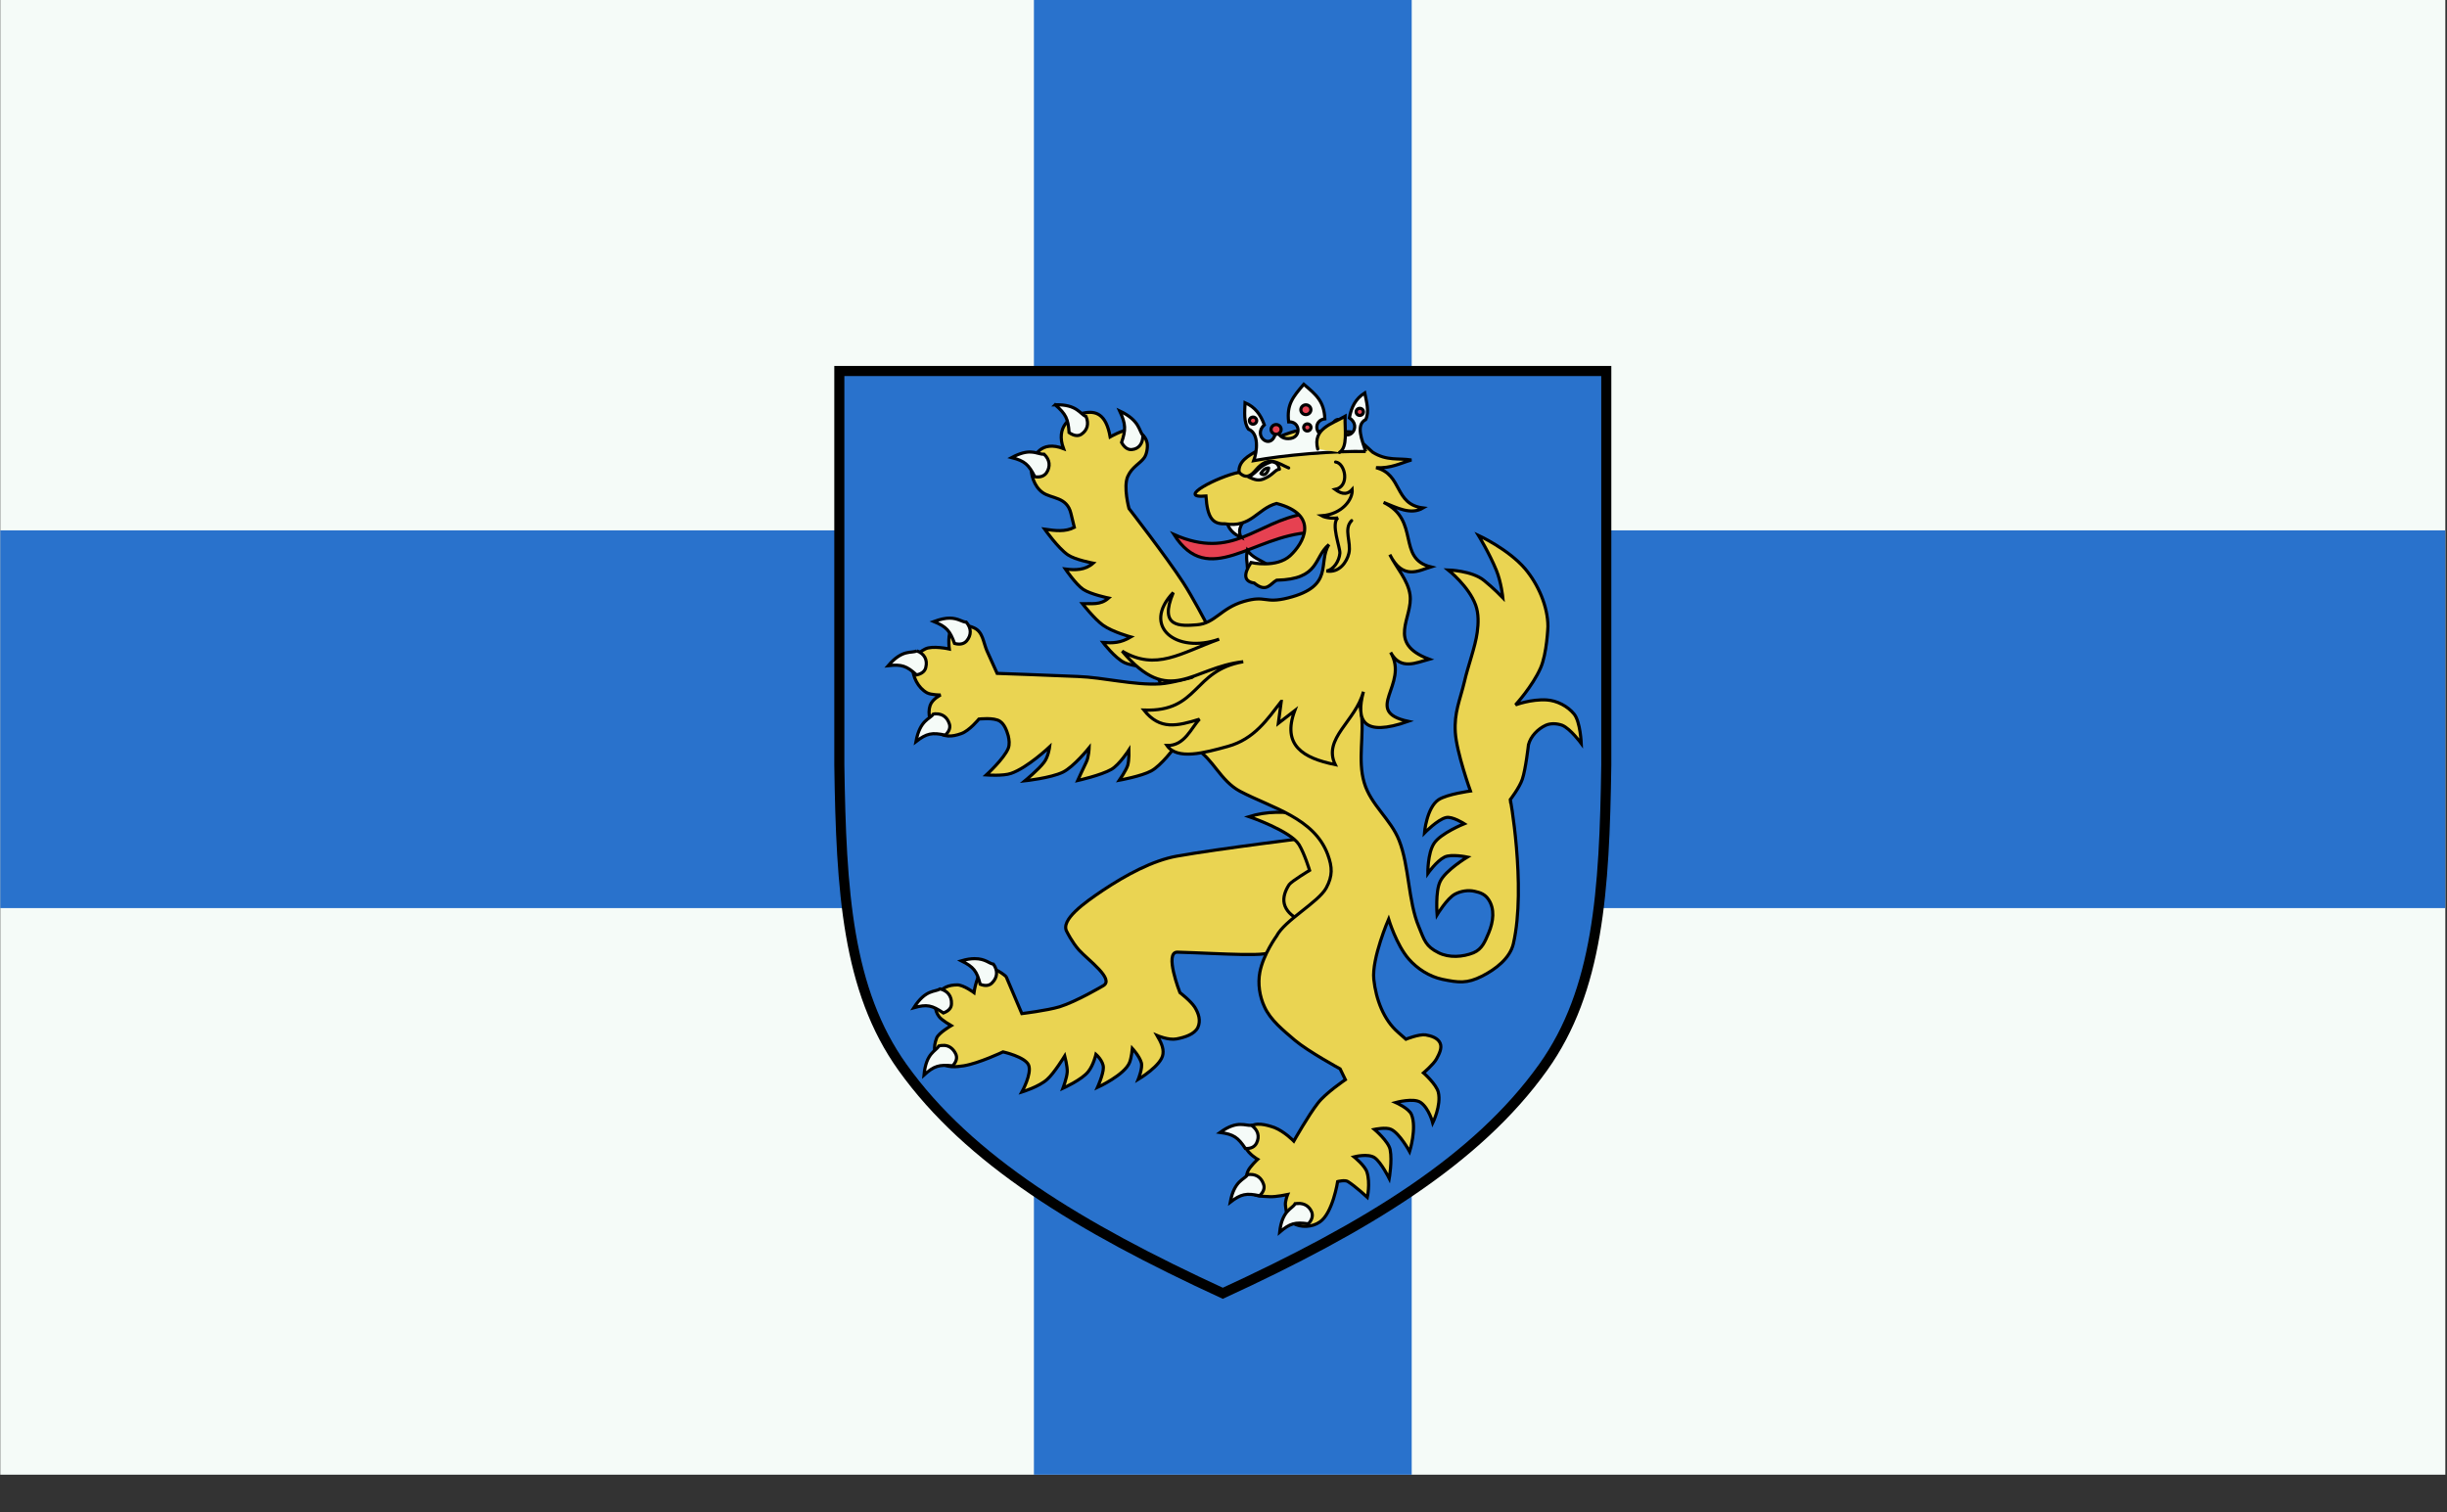
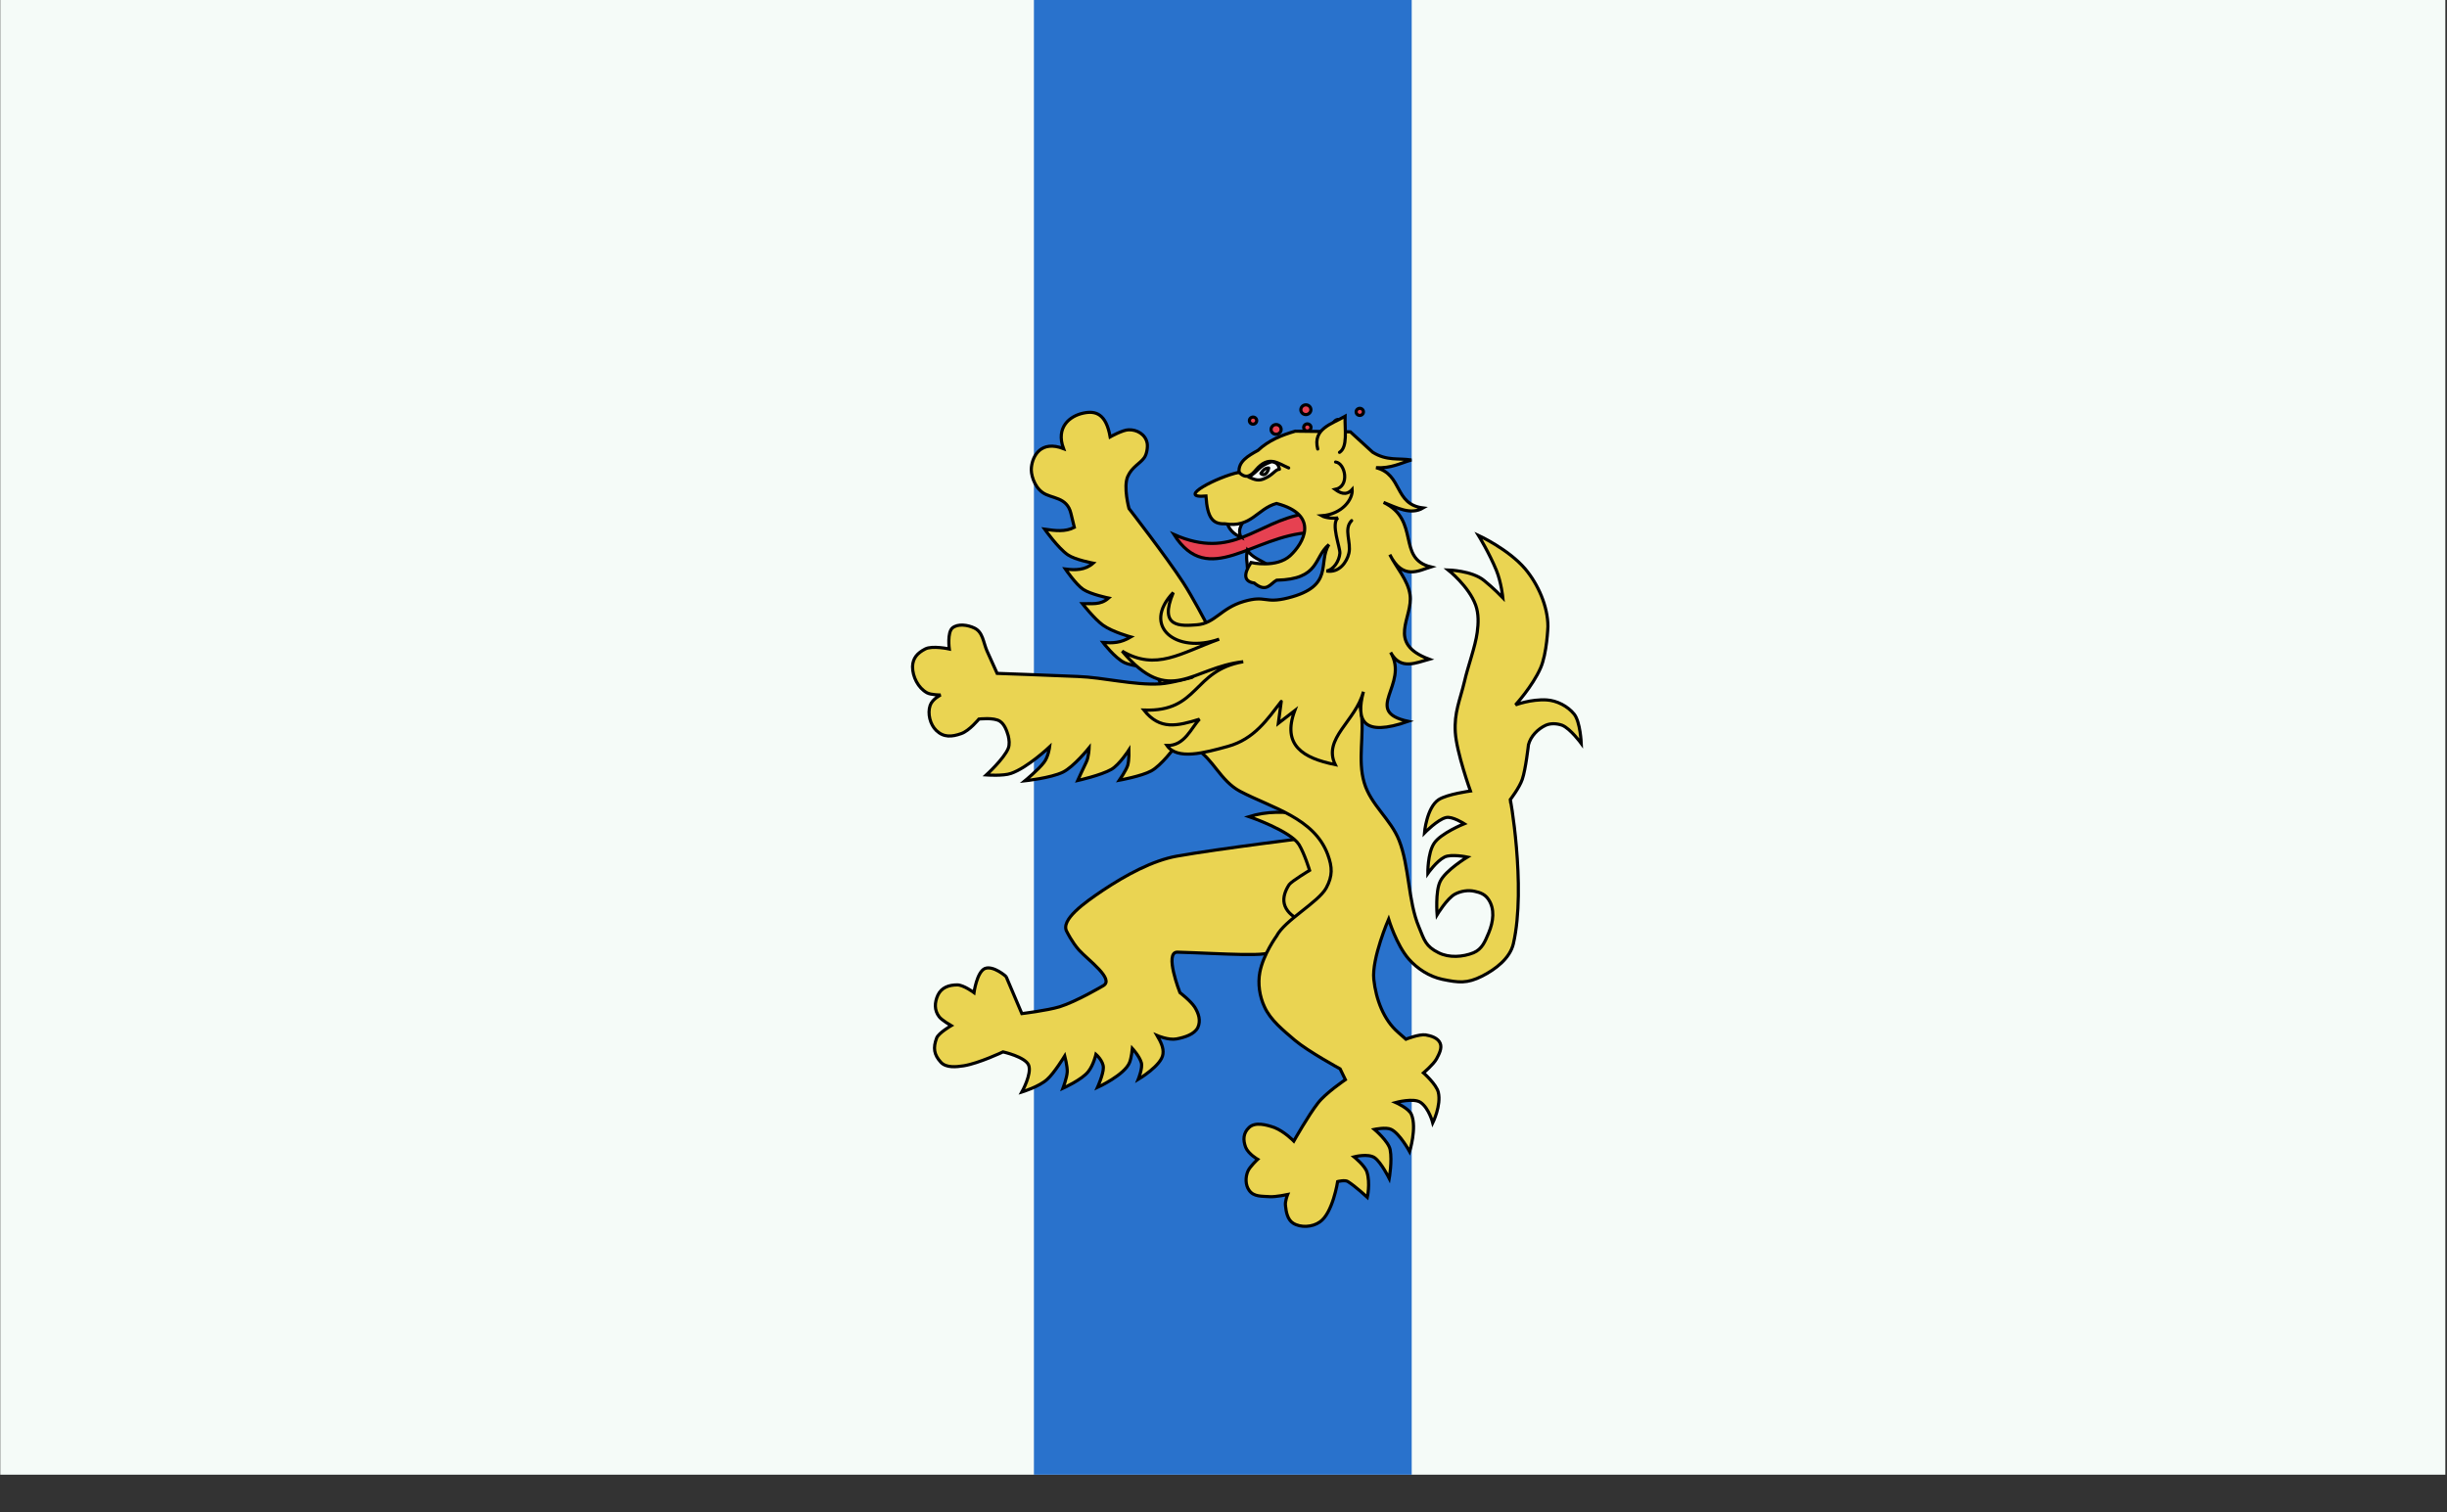
<svg xmlns="http://www.w3.org/2000/svg" xmlns:ns1="http://www.inkscape.org/namespaces/inkscape" xmlns:ns2="http://sodipodi.sourceforge.net/DTD/sodipodi-0.dtd" width="273.987mm" height="169.334mm" viewBox="0 0 273.987 169.334" version="1.1" id="svg17549" ns1:version="0.92.3 (2405546, 2018-03-11)" ns2:docname="flag Cintra2.svg">
  <rect x="0" y="0" width="273.987" height="169.334" fill="#333333" stroke="none" />
  <defs id="defs17543" />
  <ns2:namedview id="base" pagecolor="#ffffff" bordercolor="#666666" borderopacity="1.0" ns1:pageopacity="0.0" ns1:pageshadow="2" ns1:zoom="0.49497475" ns1:cx="673.29398" ns1:cy="285.54841" ns1:document-units="mm" ns1:current-layer="layer1" showgrid="false" fit-margin-top="0" fit-margin-left="0" fit-margin-right="0" fit-margin-bottom="0" ns1:window-width="1920" ns1:window-height="1017" ns1:window-x="-4" ns1:window-y="-4" ns1:window-maximized="1" />
  <g ns1:label="Layer 1" ns1:groupmode="layer" id="layer1" transform="translate(1036.814,-210.861)">
    <g transform="matrix(0.282,0,0,0.282,-997.684,-4941.968)" id="g15447">
      <path ns2:nodetypes="ccccc" ns1:connector-curvature="0" id="rect18603-6-2-8" d="M -138.651,18258.057 H 832.169 l 7.4e-4,600.001 h -970.821 z" style="color:#000000;clip-rule:nonzero;display:inline;overflow:visible;visibility:visible;opacity:1;isolation:auto;mix-blend-mode:normal;color-interpolation:sRGB;color-interpolation-filters:linearRGB;solid-color:#000000;solid-opacity:1;fill:#f5fbf8;fill-opacity:1;fill-rule:evenodd;stroke:none;stroke-width:0.937;stroke-linecap:butt;stroke-linejoin:miter;stroke-miterlimit:4;stroke-dasharray:none;stroke-dashoffset:0;stroke-opacity:1;paint-order:fill markers stroke;color-rendering:auto;image-rendering:auto;shape-rendering:auto;text-rendering:auto;enable-background:accumulate" />
-       <rect style="fill:#2972cc;fill-opacity:1;fill-rule:nonzero;stroke:none;stroke-width:1.155" id="use18309-5" width="970.82" height="150" x="-138.652" y="18483.057" />
      <rect style="fill:#2972cc;fill-opacity:1;fill-rule:nonzero;stroke:none;stroke-width:1.155" id="use17097-2-2" width="150" height="600" x="271.759" y="18258.057" />
-       <path ns1:connector-curvature="0" ns2:nodetypes="ccscsccc" d="m 499.02,18419.775 v 156.423 c -0.73,50.235 -3.169,89.435 -25.074,120.085 -26.387,36.926 -70.347,63.569 -127.187,89.748 -56.84,-26.179 -100.8,-52.822 -127.187,-89.748 -21.905,-30.65 -24.344,-69.85 -25.074,-120.085 v -156.423 z" style="opacity:1;fill:#2972cc;fill-opacity:1;stroke:#000000;stroke-width:4;stroke-linecap:butt;stroke-linejoin:miter;stroke-miterlimit:4;stroke-dasharray:none;stroke-opacity:1" id="path20987-9" />
      <path style="fill:#ead452;fill-opacity:1;stroke:#000000;stroke-width:1.25;stroke-miterlimit:4;stroke-dasharray:none" ns1:connector-curvature="0" d="m 260.718,18660.247 6.252,14.712 c 0,0 10.052,-1.227 14.955,-2.698 6.742,-2.084 17.284,-8.336 17.284,-8.336 4.781,-2.575 -5.884,-10.176 -9.561,-14.222 -2.819,-3.187 -4.781,-7.233 -4.781,-7.233 -2.819,-4.659 7.11,-11.646 14.219,-16.429 9.194,-6.129 19.858,-11.891 29.42,-13.608 16.426,-2.942 55.284,-7.723 55.284,-7.723 l 3.923,14.466 -8.949,21.21 -13.484,9.44 c 2.574,2.942 -19.49,1.225 -36.529,0.735 -5.394,-0.118 0.981,16.061 0.981,16.061 0,0 4.168,3.187 5.884,5.762 1.594,2.575 2.452,5.395 1.226,8.091 -1.348,2.698 -5.148,3.923 -8.458,4.537 -3.187,0.613 -7.723,-1.349 -7.723,-1.349 1.348,2.329 2.697,4.781 2.329,7.356 -0.49,4.537 -9.807,10.053 -9.807,10.053 0,0 1.839,-4.536 1.226,-6.62 -0.735,-2.575 -3.555,-5.64 -3.555,-5.64 0,0 -0.368,3.678 -1.103,5.517 -1.961,5.027 -12.748,9.931 -12.748,9.931 0,0 2.329,-5.15 2.329,-7.847 0,-2.697 -2.942,-5.271 -2.942,-5.271 0,0 -0.981,4.291 -3.064,6.866 -2.452,3.187 -10.052,6.619 -10.052,6.619 0,0 1.593,-4.167 1.716,-6.498 0.123,-2.083 -0.981,-6.375 -0.981,-6.375 0,0 -4.29,6.989 -6.987,9.318 -3.187,2.942 -10.052,5.026 -10.052,5.026 0,0 4.045,-7.233 2.697,-10.665 -1.348,-3.31 -10.174,-5.272 -10.174,-5.272 0,0 -9.561,4.535 -15.568,5.516 -3.064,0.491 -6.987,0.859 -9.071,-1.348 -2.819,-3.065 -3.187,-5.762 -1.716,-9.685 0.735,-1.962 5.761,-4.904 5.761,-4.904 0,0 -3.8,-2.207 -4.781,-3.556 -1.961,-2.574 -1.839,-5.638 -0.49,-8.581 1.471,-3.065 4.413,-4.046 7.723,-4.046 2.452,0 6.619,3.065 6.619,3.065 0,0 1.103,-8.092 4.29,-9.563 3.432,-1.348 8.458,3.188 8.458,3.188 z" class="st3" id="path20989-0" />
      <path style="fill:#ead452;fill-opacity:1;stroke:#000000;stroke-width:1.25;stroke-miterlimit:4;stroke-dasharray:none" ns1:connector-curvature="0" d="m 334.88,18552.728 c 0,0 -7.477,-1.717 -10.052,-4.291 -2.819,-2.82 -5.026,-10.788 -5.026,-10.788 0,0 -8.458,-0.369 -12.136,-2.085 -3.8,-1.838 -8.458,-7.969 -8.458,-7.969 3.923,0.246 6.865,0.246 11.032,-2.206 0,0 -7.232,-1.962 -11.032,-4.659 -3.31,-2.329 -8.213,-8.582 -8.213,-8.582 3.555,-0.117 7.11,0.735 10.419,-2.207 0,0 -7.11,-1.471 -10.052,-3.433 -2.942,-1.961 -7.11,-8.091 -7.11,-8.091 3.923,0.491 7.845,0.491 11.032,-2.33 0,0 -7.232,-1.348 -10.052,-3.31 -3.923,-2.696 -9.194,-10.175 -9.194,-10.175 4.168,0.613 8.213,1.103 11.768,-0.736 l -1.348,-5.516 c -1.594,-6.744 -7.723,-5.764 -11.277,-8.337 -3.432,-2.452 -4.781,-7.479 -4.413,-10.054 0.49,-4.536 3.8,-10.789 12.748,-7.356 -3.187,-8.581 2.574,-12.995 7.845,-14.098 5.026,-1.104 9.071,0.367 10.665,9.44 0,0 5.026,-2.821 7.355,-2.821 3.31,-0.117 6.742,1.84 7.355,5.395 0.245,1.471 -0.123,4.292 -1.226,5.763 -1.716,2.329 -4.781,3.554 -6.497,7.356 -1.839,4.167 0.49,12.75 0.49,12.75 0,0 14.832,19.125 21.452,29.301 3.555,5.394 9.561,16.796 9.561,16.796 l 0.49,-0.118 17.529,3.801 -4.413,32.611 z" class="st3" id="path20991-8" />
      <path style="fill:#ead452;fill-opacity:1;stroke:#000000;stroke-width:1.25;stroke-miterlimit:4;stroke-dasharray:none" ns1:connector-curvature="0" d="m 391.267,18634.501 c 0,0 -8.948,5.271 -14.71,2.819 -2.452,-1.102 -4.781,-3.309 -5.394,-6.006 -0.613,-2.575 0.49,-5.394 1.961,-7.602 0.981,-1.348 8.09,-5.639 8.09,-5.639 0,0 -1.961,-6.498 -4.168,-10.176 -3.432,-5.516 -19.858,-11.156 -19.858,-11.156 6.742,-2.085 14.465,-2.329 22.31,-0.491 l 13.361,16.306 z" class="st1" id="path20993-2" />
      <path style="fill:#ead452;fill-opacity:1;stroke:#000000;stroke-width:1.25;stroke-miterlimit:4;stroke-dasharray:none" ns1:connector-curvature="0" d="m 392.37,18741.653 c 0,0 2.942,-0.737 4.045,0 2.942,1.838 7.723,6.252 7.723,6.252 0,0 1.226,-5.517 -0.123,-9.931 -0.735,-2.575 -5.148,-6.129 -5.148,-6.129 0,0 5.639,-1.471 8.213,0.367 2.574,1.839 5.761,8.214 5.761,8.214 0,0 1.226,-6.988 0.368,-11.402 -0.613,-3.31 -6.252,-8.091 -6.252,-8.091 0,0 4.658,-0.981 6.619,0 3.432,1.594 7.355,8.827 7.355,8.827 0,0 2.942,-9.44 0.735,-14.712 -0.981,-2.452 -6.252,-4.781 -6.252,-4.781 0,0 7.232,-1.961 9.929,0 3.31,2.329 4.781,8.091 4.781,8.091 0,0 3.432,-6.988 2.206,-12.137 -0.735,-3.188 -5.884,-7.723 -5.884,-7.723 0,0 3.923,-3.311 5.148,-5.517 0.981,-1.839 2.329,-4.291 1.471,-6.252 -0.858,-2.085 -3.555,-2.943 -5.761,-3.312 -2.697,-0.367 -7.845,1.717 -7.845,1.717 l -3.187,-2.819 c -5.639,-4.904 -8.703,-12.996 -9.561,-20.965 -0.858,-8.337 5.884,-23.907 5.884,-23.907 0,0 3.065,10.176 7.968,15.816 3.432,3.923 8.213,6.988 13.361,8.091 6.497,1.349 9.807,1.717 15.69,-1.226 5.394,-2.697 11.155,-7.111 12.503,-12.873 5.271,-22.925 -1.593,-60.072 -1.226,-57.253 0,0 3.677,-4.781 4.781,-8.092 1.348,-3.923 2.452,-13.731 2.452,-13.731 0.858,-3.31 3.677,-6.252 6.865,-7.724 1.961,-0.857 4.413,-0.734 6.497,0 3.31,1.349 7.6,7.233 7.6,7.233 0,0 -0.368,-8.581 -2.819,-11.646 -2.574,-3.187 -6.865,-5.394 -10.91,-5.639 -6.252,-0.369 -12.381,1.962 -12.381,1.962 0,0 6.742,-7.356 9.929,-14.591 2.574,-5.761 2.942,-16.55 2.942,-16.55 0,-7.846 -3.8,-16.673 -9.071,-22.926 -6.742,-7.846 -18.51,-13.24 -18.51,-13.24 0,0 4.29,6.988 7.11,13.854 1.961,4.781 2.574,10.91 2.574,10.91 0,0 -3.923,-4.045 -7.477,-6.866 -4.781,-3.923 -14.219,-4.167 -14.219,-4.167 0,0 8.213,6.498 10.91,13.975 1.226,3.433 1.103,7.235 0.613,10.789 -0.735,5.64 -3.8,13.854 -5.026,19.371 -1.839,7.724 -4.168,12.383 -3.677,20.351 0.49,7.969 6.007,23.294 6.007,23.294 0,0 -9.194,1.226 -12.626,3.433 -4.781,3.187 -5.639,13.241 -5.639,13.241 0,0 5.271,-5.395 8.581,-6.131 2.452,-0.612 7.232,2.452 7.232,2.452 0,0 -9.439,3.802 -12.013,7.846 -2.574,3.924 -2.452,11.893 -2.452,11.893 0,0 3.432,-4.904 6.619,-6.498 2.697,-1.349 9.071,0 9.071,0 0,0 -8.703,5.272 -10.787,9.686 -1.961,3.923 -1.226,13.241 -1.226,13.241 0,0 3.923,-6.498 7.11,-8.216 2.329,-1.225 5.271,-1.715 7.845,-1.102 2.329,0.49 4.168,1.225 5.516,3.31 2.452,3.677 1.961,8.581 0,13.241 -1.471,3.432 -2.574,6.375 -6.006,7.846 -4.29,1.716 -9.684,2.084 -13.852,0 -5.148,-2.575 -5.639,-4.904 -7.845,-10.298 -4.29,-10.176 -3.8,-24.153 -7.845,-34.328 -3.31,-8.46 -11.277,-14.098 -13.852,-22.926 -2.697,-9.073 0.123,-19.003 -1.226,-28.321 -0.858,-5.762 -4.045,-14.712 -4.781,-20.473 -0.613,-4.537 0,-10.299 0,-10.299 l -40.574,-2.084 -21.819,19.371 c 0,0 -8.336,2.329 -12.626,2.575 -10.419,0.612 -22.432,-2.575 -32.729,-2.942 -11.155,-0.491 -31.994,-1.227 -31.994,-1.227 l -4.045,-8.95 c -1.471,-3.433 -1.594,-7.478 -5.026,-9.072 -2.574,-1.226 -6.497,-1.838 -8.703,0 -2.084,1.839 -1.226,8.337 -1.226,8.337 0,0 -6.742,-1.471 -9.561,0 -3.065,1.594 -4.903,3.556 -5.026,6.988 0,4.045 2.206,8.459 5.761,10.42 1.593,0.859 5.394,0.859 5.394,0.859 0,0 -3.31,1.593 -4.168,4.168 -1.103,3.188 0,7.602 2.452,9.931 2.942,2.819 6.129,2.575 9.929,1.225 3.187,-1.102 6.987,-5.762 6.987,-5.762 0,0 6.006,-0.734 8.336,0.858 1.839,1.227 2.697,3.679 3.31,5.763 0.368,1.593 0.613,3.433 0,5.026 -1.716,4.169 -8.703,10.544 -8.703,10.544 0,0 6.742,0.491 9.807,-0.613 6.497,-2.206 15.323,-10.543 15.323,-10.543 0,0 -0.49,3.923 -2.206,6.129 -2.084,2.82 -7.6,7.356 -7.6,7.356 0,0 10.297,-1.104 15.078,-3.433 4.29,-2.084 10.419,-9.685 10.419,-9.685 0,0 -0.123,3.678 -1.103,5.639 -1.103,2.208 -3.432,7.356 -3.432,7.356 0,0 9.316,-2.083 13.361,-4.413 3.187,-1.839 6.987,-7.724 6.987,-7.724 0,0 0.123,4.046 -0.49,6.131 -0.613,1.961 -3.31,5.885 -3.31,5.885 0,0 8.826,-1.594 12.626,-3.679 3.923,-2.084 9.316,-9.317 9.316,-9.317 0,0 5.271,-1.349 8.581,0.613 6.619,3.8 9.561,12.627 17.407,16.796 12.626,6.62 29.42,10.543 34.813,25.132 1.839,5.027 1.961,8.46 -0.613,13.241 -3.187,5.763 -16.426,12.75 -19.736,19.125 0,0 -5.271,7.234 -6.619,14.344 -0.858,4.537 -0.123,9.564 1.839,13.731 2.452,5.395 7.478,9.318 12.013,13.241 5.394,4.536 18.02,11.402 18.02,11.402 l 2.084,4.291 c 0,0 -7.968,5.394 -10.91,9.317 -3.677,4.659 -9.561,15.079 -9.561,15.079 0,0 -3.677,-3.8 -7.723,-5.394 -3.187,-1.102 -7.6,-2.329 -10.052,0 -2.329,2.207 -2.452,4.904 -1.348,7.846 1.103,2.698 4.781,4.783 4.781,4.783 0,0 -3.187,2.942 -3.923,4.781 -0.981,2.329 -0.981,5.394 0.49,7.478 1.839,2.697 5.026,2.329 8.336,2.574 2.329,0.118 6.987,-0.858 6.987,-0.858 0,0 -1.103,2.698 -0.858,4.414 0.245,2.575 0.858,5.64 3.065,6.988 2.942,1.839 7.6,1.594 10.542,-0.49 5.148,-3.433 7.11,-16.06 7.11,-16.06 z" class="st7" id="path20995-5" />
-       <path style="fill:#f5fbf8;fill-opacity:1;stroke:#000000;stroke-width:1.25;stroke-miterlimit:4;stroke-dasharray:none" ns1:connector-curvature="0" d="m 280.208,18433.195 c 4.29,3.677 5.148,5.639 5.516,11.033 1.961,1.348 3.555,1.471 4.781,0.736 2.452,-1.594 3.187,-4.169 1.961,-7.111 -2.452,-0.981 -3.555,-4.904 -12.258,-4.658 z m 25.62,2.452 c 2.452,5.271 2.452,7.477 0.735,12.504 1.226,2.208 2.697,2.943 4.045,2.82 2.819,-0.245 4.413,-2.329 4.413,-5.639 -1.593,-1.717 -1.103,-5.885 -9.194,-9.685 z m -35.181,16.304 c -1.839,-0.117 -4.29,0.369 -7.723,2.208 5.271,1.348 6.742,2.819 9.194,7.6 2.329,0.369 3.8,-0.367 4.658,-1.592 1.594,-2.452 1.348,-5.15 -0.981,-7.356 -1.471,0.117 -2.819,-0.737 -5.148,-0.86 z m -32.361,65.959 c -1.593,0 -3.555,0.368 -6.252,1.348 5.026,2.085 6.374,3.679 8.213,8.705 2.206,0.613 3.8,0.117 4.781,-0.981 1.961,-2.329 1.961,-5.026 -0.123,-7.478 -1.594,0 -3.187,-1.594 -6.619,-1.594 z m -12.994,12.995 c -2.084,1.104 -5.639,-0.858 -11.4,5.885 5.394,-0.612 7.355,0.117 11.277,3.678 2.329,-0.49 3.432,-1.717 3.677,-3.065 0.735,-2.942 -0.613,-5.394 -3.555,-6.498 z m 7.6,25.01 c -0.368,0 -0.735,0 -1.103,0.118 -1.226,1.961 -5.271,2.207 -6.865,10.911 4.29,-3.31 6.374,-3.678 11.645,-2.575 1.716,-1.594 2.084,-3.187 1.594,-4.536 -0.858,-2.574 -2.697,-3.923 -5.271,-3.923 z m 15.323,97.221 c -1.471,0 -3.187,0.246 -5.271,0.858 4.903,2.452 6.129,4.046 7.478,9.317 2.206,0.859 3.8,0.491 4.781,-0.612 2.084,-2.084 2.329,-4.782 0.49,-7.356 -1.716,-0.246 -3.187,-2.207 -7.477,-2.207 z m -13.729,12.015 c -1.961,1.348 -5.639,0 -10.419,7.478 5.271,-1.471 7.232,-0.981 11.768,2.084 2.206,-0.858 3.187,-2.084 3.187,-3.677 0.123,-2.942 -1.471,-5.15 -4.535,-5.885 z m 1.716,22.435 c -0.735,0 -1.348,0 -2.206,0.245 -1.103,2.084 -5.026,2.575 -5.884,11.525 4.045,-3.679 6.006,-4.169 11.4,-3.679 1.594,-1.715 1.839,-3.31 1.226,-4.658 -0.981,-2.084 -2.574,-3.31 -4.535,-3.433 z m 117.555,31.386 c -1.961,0 -4.535,0.613 -8.09,3.187 5.394,0.736 7.11,1.961 10.052,6.375 2.329,0.117 3.677,-0.735 4.413,-2.084 1.348,-2.697 0.613,-5.272 -1.961,-7.111 -1.226,0.118 -2.452,-0.367 -4.413,-0.367 z m 3.923,19.86 c -0.368,0 -0.735,0 -1.103,0.118 -1.226,1.961 -5.271,2.207 -6.865,10.911 4.29,-3.31 6.374,-3.678 11.645,-2.575 1.716,-1.594 2.084,-3.187 1.594,-4.536 -0.858,-2.574 -2.697,-3.923 -5.271,-3.923 z m 18.878,11.525 c -0.368,0 -0.735,0.118 -1.103,0.118 -1.103,2.083 -5.148,2.451 -6.129,11.279 4.168,-3.556 6.129,-4.047 11.4,-3.312 1.594,-1.715 1.839,-3.309 1.348,-4.658 -0.981,-2.329 -2.942,-3.555 -5.516,-3.432 z" class="st12" id="path20997-9" />
      <g id="g15372">
        <path ns2:nodetypes="cccc" ns1:connector-curvature="0" id="path20999-0" style="fill:#e64151;fill-opacity:1;fill-rule:evenodd;stroke:#000000;stroke-width:1.25;stroke-linecap:round;stroke-linejoin:miter;stroke-miterlimit:4;stroke-dasharray:none;stroke-opacity:1" d="m 379.372,18476.436 c -19.637,3.354 -28.547,18.623 -52.015,8.259 13.691,21.59 31.242,0.411 54.177,-0.786 z" />
        <path ns2:nodetypes="ccc" ns1:connector-curvature="0" id="path21001-9" style="fill:#f5fbf8;fill-opacity:1;fill-rule:evenodd;stroke:#000000;stroke-width:1.25;stroke-linecap:round;stroke-linejoin:miter;stroke-miterlimit:4;stroke-dasharray:none;stroke-opacity:1" d="m 356.549,18498.242 c -0.024,-2.393 -0.719,-3.969 -0.046,-7.212 2.052,2.876 5.138,3.795 7.793,5.529" />
        <path ns1:connector-curvature="0" id="path21003-4" style="fill:#f5fbf8;fill-opacity:1;fill-rule:evenodd;stroke:#000000;stroke-width:1.25;stroke-linecap:round;stroke-linejoin:miter;stroke-miterlimit:4;stroke-dasharray:none;stroke-opacity:1" d="m 348.374,18479.661 c 0.657,2.888 2.64,4.888 5.656,6.193 -1.81,-3.526 0.897,-5.997 2.409,-8.749" />
-         <path ns1:connector-curvature="0" id="path21005-2" style="fill:#ead452;fill-opacity:1;fill-rule:evenodd;stroke:#000000;stroke-width:1.25;stroke-linecap:round;stroke-linejoin:miter;stroke-miterlimit:4;stroke-dasharray:none;stroke-opacity:1" d="m 369.961,18551.001 -1.157,8.678 6.514,-5.027 c -5.14,13.783 3.329,18.853 16.08,21.435 -5.052,-10.424 8.128,-17.226 11.188,-28.966 -3.07,11.579 -0.177,18.087 17.773,11.783 -18.512,-4.052 0.597,-14.514 -6.963,-27.374 3.918,7.209 10.07,4.105 15.291,2.695 -17.204,-6.453 -6.26,-16.41 -7.598,-25.632 -0.853,-5.879 -5.347,-10.607 -8.021,-15.91 5.178,10.319 11.521,6.341 16.275,4.888 -13.676,-3.376 -4.033,-18.514 -18.75,-25.615 5.354,2.127 10.783,5.105 15.692,2.206 -11.646,-1.454 -8.044,-13.284 -18.689,-15.999 6.005,0.327 9.623,-1.769 14.042,-3.052 -5.085,-0.844 -9.699,0.482 -15.375,-3.078 l -8.86,-8.104 -21.862,-0.265 c -5.424,1.574 -10.589,3.667 -14.821,7.635 -3.941,2.179 -7.867,4.412 -7.511,8.694 -8.407,1.713 -25.41,10.476 -13.143,9.437 0.57,8.77 2.751,11.167 7.465,11.017 10.58,1.744 12.805,-5.947 20.557,-8.079 17.443,4.583 10.561,15.956 5.506,20.669 -5.495,5.123 -15.62,2.794 -15.62,2.794 -3.175,4.836 -2.754,7.553 1.264,8.151 4.935,4.025 6.362,0.23 8.882,-1.129 17.311,-0.375 14.658,-9.086 20.76,-14.142 -4.531,7.299 2.377,16.493 -16.19,21.174 -9.588,2.42 -8.635,-1.234 -17.689,1.437 -9.055,2.67 -11.33,8.694 -18.529,9.243 -6.435,0.49 -15.329,1.225 -9.375,-12.808 -12.783,13.36 1.081,24.504 18.22,18.508 -15.401,5.558 -24.955,12.722 -38.519,4.762 18.972,22.496 27.614,6.436 48.071,4.196 -20.271,3.493 -17.369,20.004 -39.437,19.204 6.362,8.048 13.163,6.349 22.086,3.626 -3.271,3.297 -5.862,10.653 -12.945,10.436 4.089,5.887 14.868,2.93 24.166,0.365 10.579,-2.919 15.695,-10.755 21.222,-17.853 z" ns2:nodetypes="ccccccccsccccccccccccccccccccscccccccccc" />
+         <path ns1:connector-curvature="0" id="path21005-2" style="fill:#ead452;fill-opacity:1;fill-rule:evenodd;stroke:#000000;stroke-width:1.25;stroke-linecap:round;stroke-linejoin:miter;stroke-miterlimit:4;stroke-dasharray:none;stroke-opacity:1" d="m 369.961,18551.001 -1.157,8.678 6.514,-5.027 c -5.14,13.783 3.329,18.853 16.08,21.435 -5.052,-10.424 8.128,-17.226 11.188,-28.966 -3.07,11.579 -0.177,18.087 17.773,11.783 -18.512,-4.052 0.597,-14.514 -6.963,-27.374 3.918,7.209 10.07,4.105 15.291,2.695 -17.204,-6.453 -6.26,-16.41 -7.598,-25.632 -0.853,-5.879 -5.347,-10.607 -8.021,-15.91 5.178,10.319 11.521,6.341 16.275,4.888 -13.676,-3.376 -4.033,-18.514 -18.75,-25.615 5.354,2.127 10.783,5.105 15.692,2.206 -11.646,-1.454 -8.044,-13.284 -18.689,-15.999 6.005,0.327 9.623,-1.769 14.042,-3.052 -5.085,-0.844 -9.699,0.482 -15.375,-3.078 l -8.86,-8.104 -21.862,-0.265 c -5.424,1.574 -10.589,3.667 -14.821,7.635 -3.941,2.179 -7.867,4.412 -7.511,8.694 -8.407,1.713 -25.41,10.476 -13.143,9.437 0.57,8.77 2.751,11.167 7.465,11.017 10.58,1.744 12.805,-5.947 20.557,-8.079 17.443,4.583 10.561,15.956 5.506,20.669 -5.495,5.123 -15.62,2.794 -15.62,2.794 -3.175,4.836 -2.754,7.553 1.264,8.151 4.935,4.025 6.362,0.23 8.882,-1.129 17.311,-0.375 14.658,-9.086 20.76,-14.142 -4.531,7.299 2.377,16.493 -16.19,21.174 -9.588,2.42 -8.635,-1.234 -17.689,1.437 -9.055,2.67 -11.33,8.694 -18.529,9.243 -6.435,0.49 -15.329,1.225 -9.375,-12.808 -12.783,13.36 1.081,24.504 18.22,18.508 -15.401,5.558 -24.955,12.722 -38.519,4.762 18.972,22.496 27.614,6.436 48.071,4.196 -20.271,3.493 -17.369,20.004 -39.437,19.204 6.362,8.048 13.163,6.349 22.086,3.626 -3.271,3.297 -5.862,10.653 -12.945,10.436 4.089,5.887 14.868,2.93 24.166,0.365 10.579,-2.919 15.695,-10.755 21.222,-17.853 " ns2:nodetypes="ccccccccsccccccccccccccccccccscccccccccc" />
        <path ns1:connector-curvature="0" id="path21007-9" style="fill:none;fill-rule:evenodd;stroke:#000000;stroke-width:1.25;stroke-linecap:round;stroke-linejoin:round;stroke-miterlimit:4;stroke-dasharray:none;stroke-opacity:1" d="m 353.209,18459.993 c 2.94,3.078 5.08,0.96 6.623,-0.873 5.207,-6.18 8.831,-2.607 13.081,-0.856" ns2:nodetypes="csc" />
        <path ns1:connector-curvature="0" id="path21009-8" style="fill:#f5fbf8;fill-opacity:1;fill-rule:evenodd;stroke:#000000;stroke-width:1.25;stroke-linecap:round;stroke-linejoin:round;stroke-miterlimit:4;stroke-dasharray:none;stroke-opacity:1" d="m 357.015,18461.88 c 2.592,1.204 4.111,1.591 6.233,0.631 3.467,-1.443 4.318,-3.656 6.005,-3.716 -0.311,-1.427 -0.764,-2.771 -3.162,-3.001 -5.337,1.785 -4.881,3.622 -9.076,6.086 z" />
        <path ns2:nodetypes="cccccscsc" ns1:connector-curvature="0" id="path21011-8" d="m 391.533,18455.918 c 3.815,0.404 5.824,9.638 -0.148,10.894 1.639,1.192 4.235,2.811 6.743,0 0.318,3.869 -3.919,9.837 -12.118,10.449 1.541,0.87 4.778,1.186 6.486,0.816 -2.972,2.274 0.92,11.87 0.741,14.082 -0.245,3.016 -2.453,6.558 -5.335,7.039 5.167,0.884 8.13,-3.68 8.909,-7.015 1.039,-4.448 -2.222,-9.632 1.095,-12.994" style="fill:none;stroke:#000000;stroke-width:1.25;stroke-linecap:round;stroke-linejoin:miter;stroke-miterlimit:4;stroke-dasharray:none;stroke-opacity:1" />
        <path style="fill:none;fill-rule:evenodd;stroke:#000000;stroke-width:1.25;stroke-linecap:butt;stroke-linejoin:round;stroke-miterlimit:4;stroke-dasharray:none;stroke-opacity:1" d="m 364.971,18458.298 c -1.528,-0.07 -2.515,1.177 -3.089,2.173 1.525,1.397 2.885,-0.68 3.089,-2.173 z" id="path21013-0" ns1:connector-curvature="0" ns2:nodetypes="ccc" />
        <g id="g21019-1" style="fill:#f5fbf8;fill-opacity:1;stroke-width:0.85;stroke-miterlimit:4;stroke-dasharray:none" transform="matrix(1.463,-0.12,0.121,1.467,-5589.169,-6347.939)">
-           <path ns2:nodetypes="ccccsccscccsccsccccccc" ns1:connector-curvature="0" d="m 2679.859,17124.235 c -0.678,-2.946 -2.232,-7.385 0.714,-8.583 1.198,-1.969 0.597,-4.878 0.33,-7.185 -2.643,1.399 -3.922,3.535 -4.701,6.367 3.463,2.709 -1.158,6.997 -2.724,2.786 -0.079,-0.213 0,-0.681 0,-0.681 l -0.588,-0.103 c -0.585,1.628 -1.744,2.373 -3.515,2.231 -2.891,-0.233 -2.92,-4.399 0.202,-4.504 0.16,-4.693 -1.676,-6.558 -4.916,-9.763 -3.24,3.205 -5.076,5.07 -4.916,9.763 3.123,0.105 3.094,4.271 0.202,4.504 -1.771,0.142 -2.93,-0.603 -3.515,-2.231 l -0.588,0.103 c 0,0 0.078,0.468 0,0.681 -1.566,4.211 -6.187,-0.08 -2.724,-2.786 -0.779,-2.832 -2.058,-4.968 -4.701,-6.367 -0.267,2.307 -0.869,5.216 0.33,7.185 2.801,1.339 1.857,6.197 0.714,8.583 4.134,-0.405 8.902,-0.633 15.199,-0.651 6.296,0.02 11.065,0.246 15.199,0.651 z" style="fill:#f5fbf8;fill-opacity:1;fill-rule:evenodd;stroke:#000000;stroke-width:0.85;stroke-linecap:butt;stroke-linejoin:miter;stroke-miterlimit:4;stroke-dasharray:none;stroke-opacity:1" id="path21015-8" />
          <path ns1:connector-curvature="0" d="m -2678.161,17113.457 a 0.984,0.951 0 0 1 -0.984,0.951 0.984,0.951 0 0 1 -0.984,-0.951 0.984,0.951 0 0 1 0.984,-0.951 0.984,0.951 0 0 1 0.984,0.951 z m 6.394,2.875 a 1.356,1.311 0 0 1 -1.356,1.311 1.356,1.311 0 0 1 -1.356,-1.311 1.356,1.311 0 0 1 1.356,-1.311 1.356,1.311 0 0 1 1.356,1.311 z m 20.609,-2.875 a 0.984,0.951 0 0 0 0.984,0.951 0.984,0.951 0 0 0 0.984,-0.951 0.984,0.951 0 0 0 -0.984,-0.951 0.984,0.951 0 0 0 -0.984,0.951 z m -14.485,3.029 a 0.984,0.951 0 0 0 0.984,0.952 0.984,0.951 0 0 0 0.984,-0.952 0.984,0.951 0 0 0 -0.984,-0.951 0.984,0.951 0 0 0 -0.984,0.951 z m 8.091,-0.154 a 1.356,1.311 0 0 0 1.356,1.311 1.356,1.311 0 0 0 1.356,-1.311 1.356,1.311 0 0 0 -1.356,-1.311 1.356,1.311 0 0 0 -1.356,1.311 z m -8.463,-4.641 a 1.356,1.311 0 0 0 1.356,1.311 1.356,1.311 0 0 0 1.356,-1.311 1.356,1.311 0 0 0 -1.356,-1.31 1.356,1.311 0 0 0 -1.356,1.31 z" style="color:#000000;clip-rule:nonzero;display:inline;overflow:visible;visibility:visible;opacity:1;isolation:auto;mix-blend-mode:normal;color-interpolation:sRGB;color-interpolation-filters:linearRGB;solid-color:#000000;solid-opacity:1;fill:#e64151;fill-opacity:1;fill-rule:evenodd;stroke:#000000;stroke-width:0.85;stroke-linecap:round;stroke-linejoin:round;stroke-miterlimit:4;stroke-dasharray:none;stroke-dashoffset:0;stroke-opacity:1;paint-order:fill markers stroke;color-rendering:auto;image-rendering:auto;shape-rendering:auto;text-rendering:auto;enable-background:accumulate" transform="scale(-1,1)" id="path21017-3" />
        </g>
        <path ns1:connector-curvature="0" id="path21021-9" style="fill:#ead452;fill-opacity:1;fill-rule:evenodd;stroke:#000000;stroke-width:1.25;stroke-linecap:round;stroke-linejoin:miter;stroke-miterlimit:4;stroke-dasharray:none;stroke-opacity:1" d="m 384.436,18450.759 c -2.038,-8.084 5.449,-9.854 10.868,-12.995 -0.147,5.375 1.132,12.197 -2.212,14.323" />
      </g>
    </g>
  </g>
</svg>